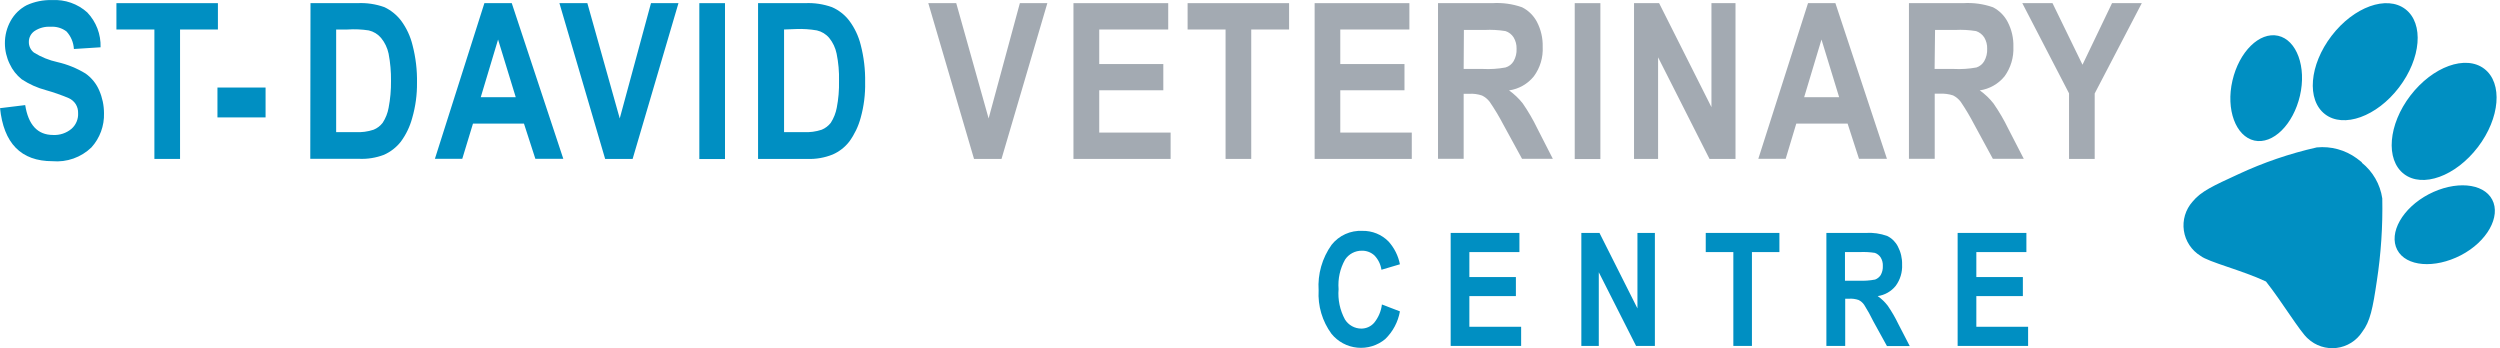
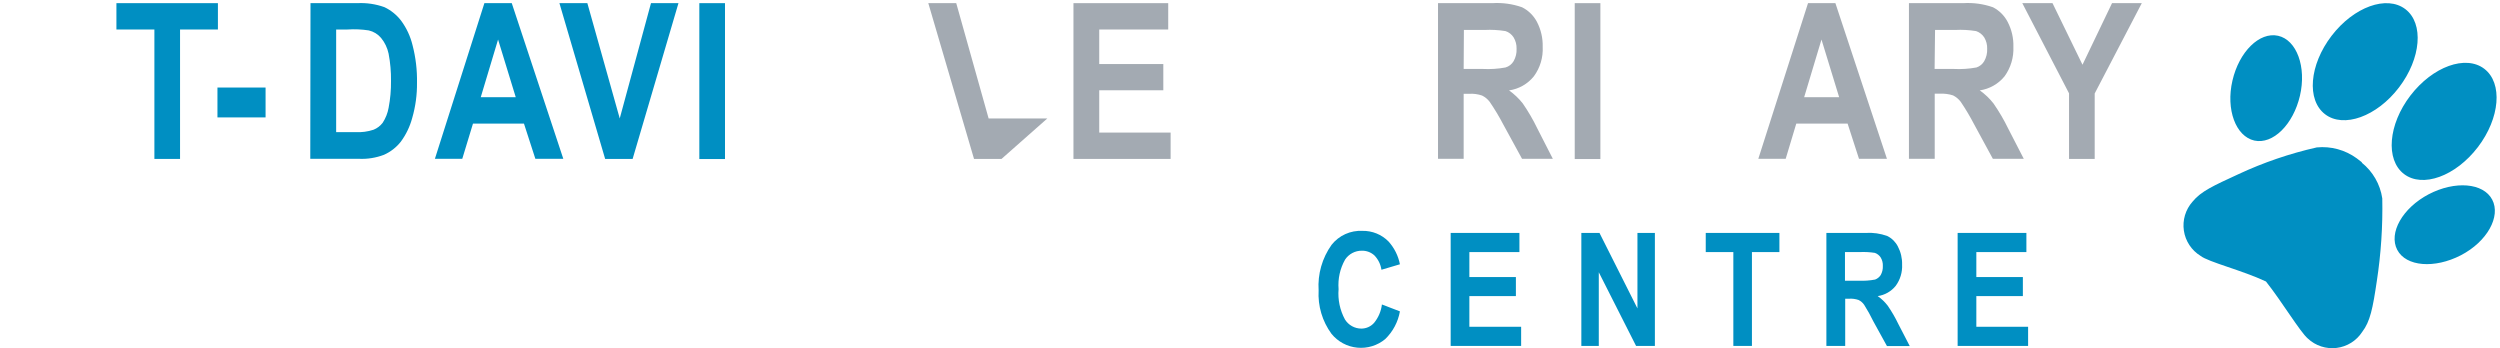
<svg xmlns="http://www.w3.org/2000/svg" width="359" height="50" viewBox="0 0 359 50" fill="none">
-   <path d="M0 15.534L3.619 15.092C4.061 17.892 5.371 19.382 7.63 19.382C8.589 19.431 9.531 19.115 10.267 18.498C10.584 18.22 10.834 17.873 10.998 17.485C11.163 17.097 11.237 16.676 11.216 16.255C11.233 15.806 11.119 15.363 10.889 14.977C10.646 14.588 10.293 14.281 9.874 14.093C8.807 13.643 7.713 13.26 6.599 12.947C5.365 12.619 4.193 12.094 3.128 11.392C2.383 10.801 1.789 10.044 1.392 9.181C0.945 8.268 0.71 7.266 0.704 6.25C0.691 5.104 0.979 3.975 1.539 2.975C2.069 2.025 2.866 1.25 3.832 0.748C4.976 0.225 6.226 -0.027 7.483 0.011C8.399 -0.041 9.316 0.089 10.181 0.392C11.047 0.696 11.844 1.167 12.526 1.78C13.163 2.446 13.66 3.232 13.989 4.092C14.318 4.952 14.472 5.87 14.442 6.79L10.611 7.036C10.561 6.097 10.184 5.205 9.546 4.514C8.889 4.02 8.074 3.781 7.254 3.843C6.437 3.792 5.626 4.01 4.945 4.465C4.697 4.637 4.494 4.868 4.354 5.136C4.214 5.404 4.142 5.702 4.143 6.004C4.135 6.299 4.196 6.592 4.321 6.859C4.446 7.126 4.632 7.36 4.863 7.543C5.906 8.193 7.052 8.658 8.253 8.919C9.675 9.243 11.036 9.796 12.281 10.556C13.148 11.166 13.828 12.005 14.246 12.98C14.698 14.012 14.932 15.127 14.934 16.255C14.99 18.063 14.344 19.823 13.132 21.167C12.395 21.878 11.513 22.423 10.547 22.765C9.581 23.107 8.553 23.237 7.532 23.148C3.024 23.148 0.513 20.588 0 15.469" fill="#008FC2" />
  <path d="M22.171 22.821V4.236H16.718V0.453H31.292V4.236H25.855V22.821H22.171Z" fill="#008FC2" />
  <path d="M38.136 12.57H31.226V16.86H38.136V12.57Z" fill="#008FC2" />
  <path d="M48.272 4.236V18.973H51.056C51.932 19.022 52.81 18.906 53.643 18.629C54.162 18.422 54.615 18.076 54.953 17.63C55.378 16.98 55.667 16.25 55.804 15.485C56.049 14.212 56.164 12.917 56.148 11.621C56.165 10.308 56.05 8.997 55.804 7.707C55.631 6.878 55.26 6.103 54.723 5.448C54.266 4.905 53.646 4.526 52.955 4.367C51.947 4.213 50.926 4.169 49.909 4.236H48.272ZM44.588 0.453H51.334C52.647 0.387 53.961 0.582 55.198 1.026C56.145 1.474 56.97 2.142 57.605 2.975C58.38 4.028 58.937 5.225 59.243 6.496C59.699 8.254 59.914 10.066 59.881 11.883C59.9 13.594 59.668 15.298 59.194 16.942C58.865 18.17 58.31 19.325 57.556 20.348C56.914 21.165 56.082 21.811 55.133 22.231C53.989 22.666 52.769 22.861 51.547 22.805H44.555L44.588 0.453Z" fill="#008FC2" />
  <path d="M74.062 13.962L71.523 5.677L69.035 13.962H74.062ZM80.89 22.805H76.878L75.24 17.745H67.921L66.382 22.805H62.452L69.559 0.453H73.489L80.89 22.805Z" fill="#008FC2" />
  <path d="M86.899 22.821L80.333 0.453H84.345L88.995 17.008L93.482 0.453H97.428L90.845 22.821H86.899Z" fill="#008FC2" />
  <path d="M104.109 0.453H100.424V22.837H104.109V0.453Z" fill="#008FC2" />
-   <path d="M112.591 4.236V18.973H115.407C116.283 19.022 117.161 18.906 117.994 18.629C118.511 18.418 118.963 18.073 119.304 17.63C119.722 16.976 120.011 16.248 120.156 15.485C120.404 14.213 120.513 12.917 120.483 11.621C120.517 10.307 120.401 8.995 120.139 7.707C119.972 6.879 119.607 6.104 119.075 5.448C118.618 4.905 117.997 4.526 117.306 4.367C116.317 4.196 115.313 4.13 114.31 4.17L112.591 4.236ZM108.857 0.453H115.604C116.917 0.389 118.23 0.584 119.468 1.026C120.45 1.453 121.307 2.124 121.957 2.975C122.726 4.007 123.282 5.181 123.594 6.43C124.052 8.188 124.267 10.001 124.233 11.817C124.271 13.537 124.056 15.253 123.594 16.91C123.263 18.141 122.708 19.301 121.957 20.332C121.332 21.137 120.516 21.773 119.583 22.182C118.419 22.654 117.169 22.872 115.915 22.821H108.857V0.453Z" fill="#008FC2" />
-   <path d="M139.87 22.821L133.304 0.453H137.316L141.966 17.008L146.453 0.453H150.399L143.817 22.821H139.87Z" fill="#A3AAB2" />
+   <path d="M139.87 22.821L133.304 0.453H137.316L141.966 17.008H150.399L143.817 22.821H139.87Z" fill="#A3AAB2" />
  <path d="M154.149 22.821V0.453H167.756V4.236H157.85V9.197H167.052V12.963H157.85V19.038H168.1V22.821H154.149Z" fill="#A3AAB2" />
-   <path d="M175.992 22.821V4.236H170.54V0.453H185.113V4.236H179.677V22.821H175.992Z" fill="#A3AAB2" />
-   <path d="M188.781 22.821V0.453H202.388V4.236H192.465V9.197H201.684V12.963H192.465V19.038H202.732V22.821H188.781Z" fill="#A3AAB2" />
  <path d="M210.182 9.901H212.917C214.013 9.959 215.112 9.888 216.192 9.689C216.68 9.547 217.095 9.225 217.354 8.788C217.663 8.246 217.811 7.626 217.78 7.003C217.799 6.428 217.651 5.859 217.354 5.366C217.083 4.94 216.672 4.621 216.192 4.465C215.196 4.304 214.186 4.249 213.179 4.301H210.215L210.182 9.901ZM206.498 22.805V0.453H214.292C215.742 0.36 217.196 0.561 218.566 1.043C219.484 1.505 220.235 2.244 220.711 3.155C221.283 4.256 221.565 5.485 221.53 6.725C221.61 8.236 221.165 9.729 220.269 10.949C219.381 12.056 218.104 12.783 216.699 12.98C217.439 13.506 218.1 14.135 218.664 14.847C219.462 16.001 220.168 17.217 220.777 18.482L222.987 22.805H218.566L215.881 17.892C215.291 16.763 214.635 15.669 213.916 14.617C213.626 14.235 213.25 13.927 212.819 13.717C212.219 13.513 211.584 13.429 210.952 13.471H210.182V22.805H206.498Z" fill="#A3AAB2" />
  <path d="M229.815 0.453H226.131V22.837H229.815V0.453Z" fill="#A3AAB2" />
-   <path d="M234.646 22.821V0.453H238.248L245.764 15.387V0.453H249.219V22.821H245.486L238.101 8.231V22.821H234.646Z" fill="#A3AAB2" />
  <path d="M264.103 13.962L261.565 5.677L259.076 13.962H264.103ZM270.964 22.805H266.952L265.315 17.745H257.947L256.424 22.805H252.494L259.633 0.453H263.563L270.964 22.805Z" fill="#A3AAB2" />
  <path d="M277.809 9.901H280.543C281.639 9.959 282.739 9.887 283.818 9.689C284.287 9.535 284.683 9.214 284.932 8.788C285.241 8.246 285.388 7.627 285.357 7.003C285.377 6.428 285.229 5.859 284.932 5.366C284.655 4.944 284.246 4.627 283.769 4.465C282.779 4.304 281.774 4.249 280.772 4.301H277.874L277.809 9.901ZM274.124 22.805V0.453H281.919C283.368 0.362 284.822 0.563 286.192 1.043C287.099 1.511 287.837 2.249 288.305 3.155C288.877 4.256 289.159 5.485 289.123 6.725C289.189 8.235 288.745 9.723 287.863 10.949C286.97 12.05 285.695 12.775 284.293 12.98C285.036 13.502 285.698 14.131 286.258 14.847C287.061 16.001 287.773 17.216 288.387 18.482L290.614 22.805H286.176L283.507 17.892C282.922 16.764 282.271 15.67 281.558 14.617C281.269 14.231 280.893 13.917 280.461 13.7C279.859 13.505 279.227 13.422 278.595 13.455H277.825V22.805H274.124Z" fill="#A3AAB2" />
  <path d="M297.114 22.821V13.405L290.401 0.453H294.74L299.046 9.296L303.287 0.453H307.561L300.798 13.422V22.821H297.114Z" fill="#A3AAB2" />
  <path d="M198.425 43.715L201.029 44.714C200.762 46.229 200.022 47.622 198.917 48.693C198.362 49.153 197.722 49.499 197.033 49.71C196.344 49.922 195.621 49.994 194.903 49.924C194.186 49.854 193.49 49.643 192.855 49.302C192.22 48.961 191.659 48.498 191.204 47.939C189.882 46.137 189.228 43.932 189.354 41.701C189.201 39.367 189.86 37.053 191.221 35.151C191.745 34.489 192.42 33.963 193.189 33.615C193.958 33.268 194.799 33.109 195.642 33.153C196.338 33.138 197.029 33.266 197.674 33.527C198.319 33.789 198.903 34.18 199.391 34.676C200.224 35.599 200.79 36.731 201.029 37.951L198.376 38.737C198.263 37.959 197.908 37.237 197.361 36.674C196.869 36.227 196.224 35.986 195.56 36.002C195.084 35.997 194.614 36.111 194.194 36.334C193.773 36.558 193.415 36.883 193.153 37.279C192.426 38.568 192.101 40.045 192.22 41.52C192.095 43.031 192.414 44.544 193.136 45.876C193.385 46.277 193.732 46.608 194.145 46.838C194.558 47.067 195.022 47.187 195.494 47.186C195.842 47.185 196.185 47.111 196.502 46.967C196.818 46.823 197.1 46.613 197.328 46.351C197.939 45.6 198.325 44.692 198.442 43.731" fill="#008FC2" />
  <path d="M208.316 33.448V49.675H218.435V46.924H211.001V42.519H217.682V39.785H211.001V36.199H218.189V33.448H208.316Z" fill="#008FC2" />
  <path d="M235.137 33.448V44.288L229.684 33.448H227.081V49.675H229.586V39.097L234.94 49.675H237.642V33.448H235.137Z" fill="#008FC2" />
  <path d="M244.945 33.448V36.199H248.908V49.675H251.577V36.199H255.523V33.448H244.945Z" fill="#008FC2" />
  <path d="M264.938 40.309H266.936C267.715 40.344 268.495 40.289 269.261 40.145C269.59 40.023 269.871 39.8 270.064 39.506C270.289 39.108 270.397 38.654 270.375 38.196C270.397 37.765 270.289 37.337 270.064 36.968C269.866 36.663 269.572 36.433 269.229 36.313C268.503 36.201 267.768 36.163 267.034 36.199H264.938V40.309ZM262.269 49.675V33.448H267.919C268.97 33.38 270.023 33.531 271.013 33.89C271.67 34.214 272.205 34.743 272.536 35.396C272.955 36.193 273.164 37.084 273.142 37.984C273.198 39.079 272.874 40.161 272.225 41.046C271.58 41.847 270.656 42.373 269.638 42.519C270.179 42.898 270.659 43.356 271.062 43.878C271.645 44.72 272.16 45.607 272.602 46.531L274.239 49.691H270.964L269.016 46.154C268.62 45.333 268.177 44.534 267.689 43.764C267.487 43.468 267.21 43.231 266.887 43.076C266.45 42.927 265.988 42.866 265.528 42.896H264.971V49.675H262.269Z" fill="#008FC2" />
  <path d="M281.116 33.448V49.675H291.236V46.924H283.802V42.519H290.483V39.785H283.802V36.199H290.99V33.448H281.116Z" fill="#008FC2" />
  <path d="M348.759 27.897C344.993 29.878 342.979 33.448 344.24 35.871C345.501 38.295 349.611 38.606 353.377 36.657C357.143 34.709 359.157 31.09 357.88 28.666C356.603 26.243 352.525 25.932 348.759 27.897V27.897ZM356.75 9.885C354.081 7.838 349.332 9.558 346.139 13.717C342.946 17.876 342.537 22.935 345.206 24.982C347.875 27.029 352.624 25.31 355.817 21.134C359.01 16.959 359.419 11.932 356.75 9.885V9.885ZM323.723 20.184C326.392 20.774 329.306 17.892 330.272 13.749C331.238 9.607 329.798 5.726 327.129 5.136C324.459 4.547 321.545 7.412 320.579 11.572C319.613 15.731 321.054 19.579 323.723 20.184ZM339.196 23.328L338.411 22.723C336.759 21.525 334.727 20.971 332.696 21.167C328.802 22.045 325.014 23.341 321.397 25.031C317.844 26.669 316.059 27.471 314.848 28.961C314.349 29.521 313.979 30.183 313.764 30.901C313.549 31.62 313.495 32.376 313.604 33.118C313.713 33.86 313.984 34.568 314.397 35.194C314.81 35.82 315.355 36.347 315.994 36.739C317.107 37.623 322.036 38.835 325.393 40.423C327.669 43.289 330.305 47.677 331.402 48.611C331.949 49.124 332.602 49.512 333.316 49.745C334.029 49.979 334.785 50.053 335.53 49.962C336.275 49.872 336.991 49.619 337.627 49.221C338.264 48.823 338.805 48.291 339.213 47.661C340.359 46.171 340.736 44.255 341.309 40.374C341.913 36.442 342.176 32.464 342.095 28.486C341.794 26.459 340.735 24.621 339.131 23.345L339.196 23.328ZM344.485 12.57C341.309 16.73 336.544 18.449 333.875 16.402C331.206 14.355 331.615 9.328 334.808 5.153C338.001 0.977 342.75 -0.726 345.419 1.321C348.088 3.368 347.678 8.395 344.485 12.57Z" fill="#008FC2" />
</svg>